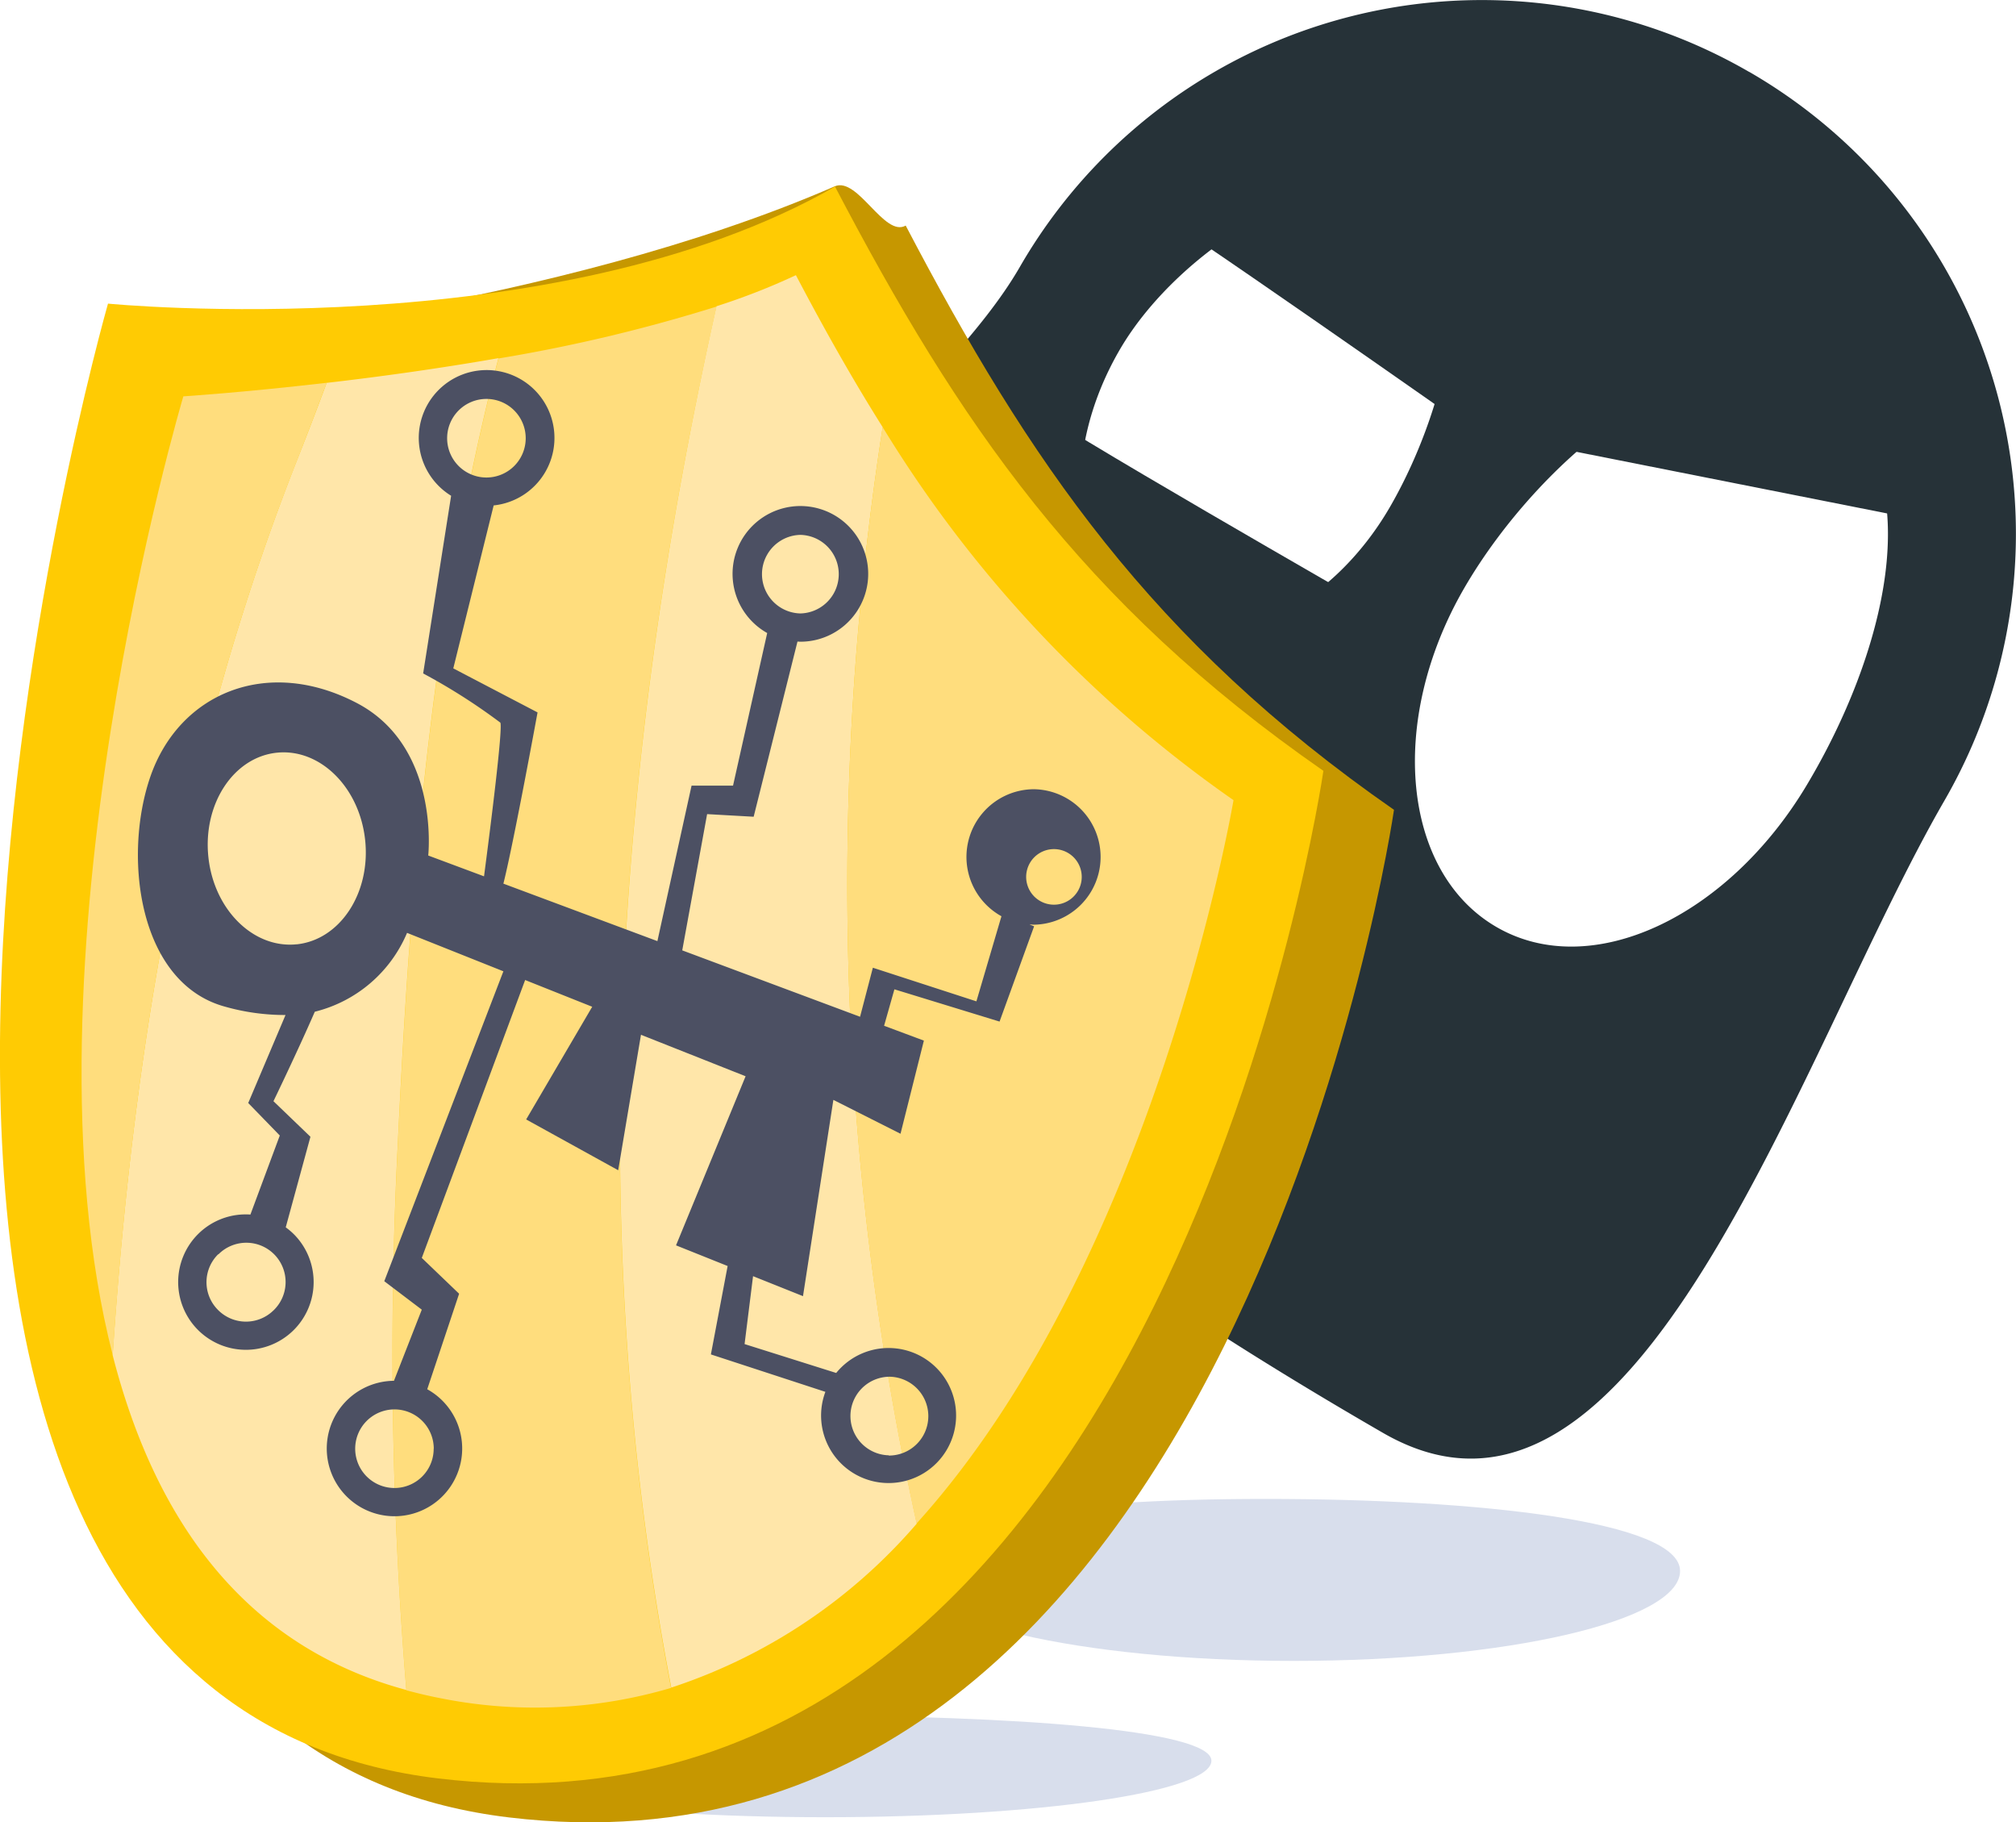
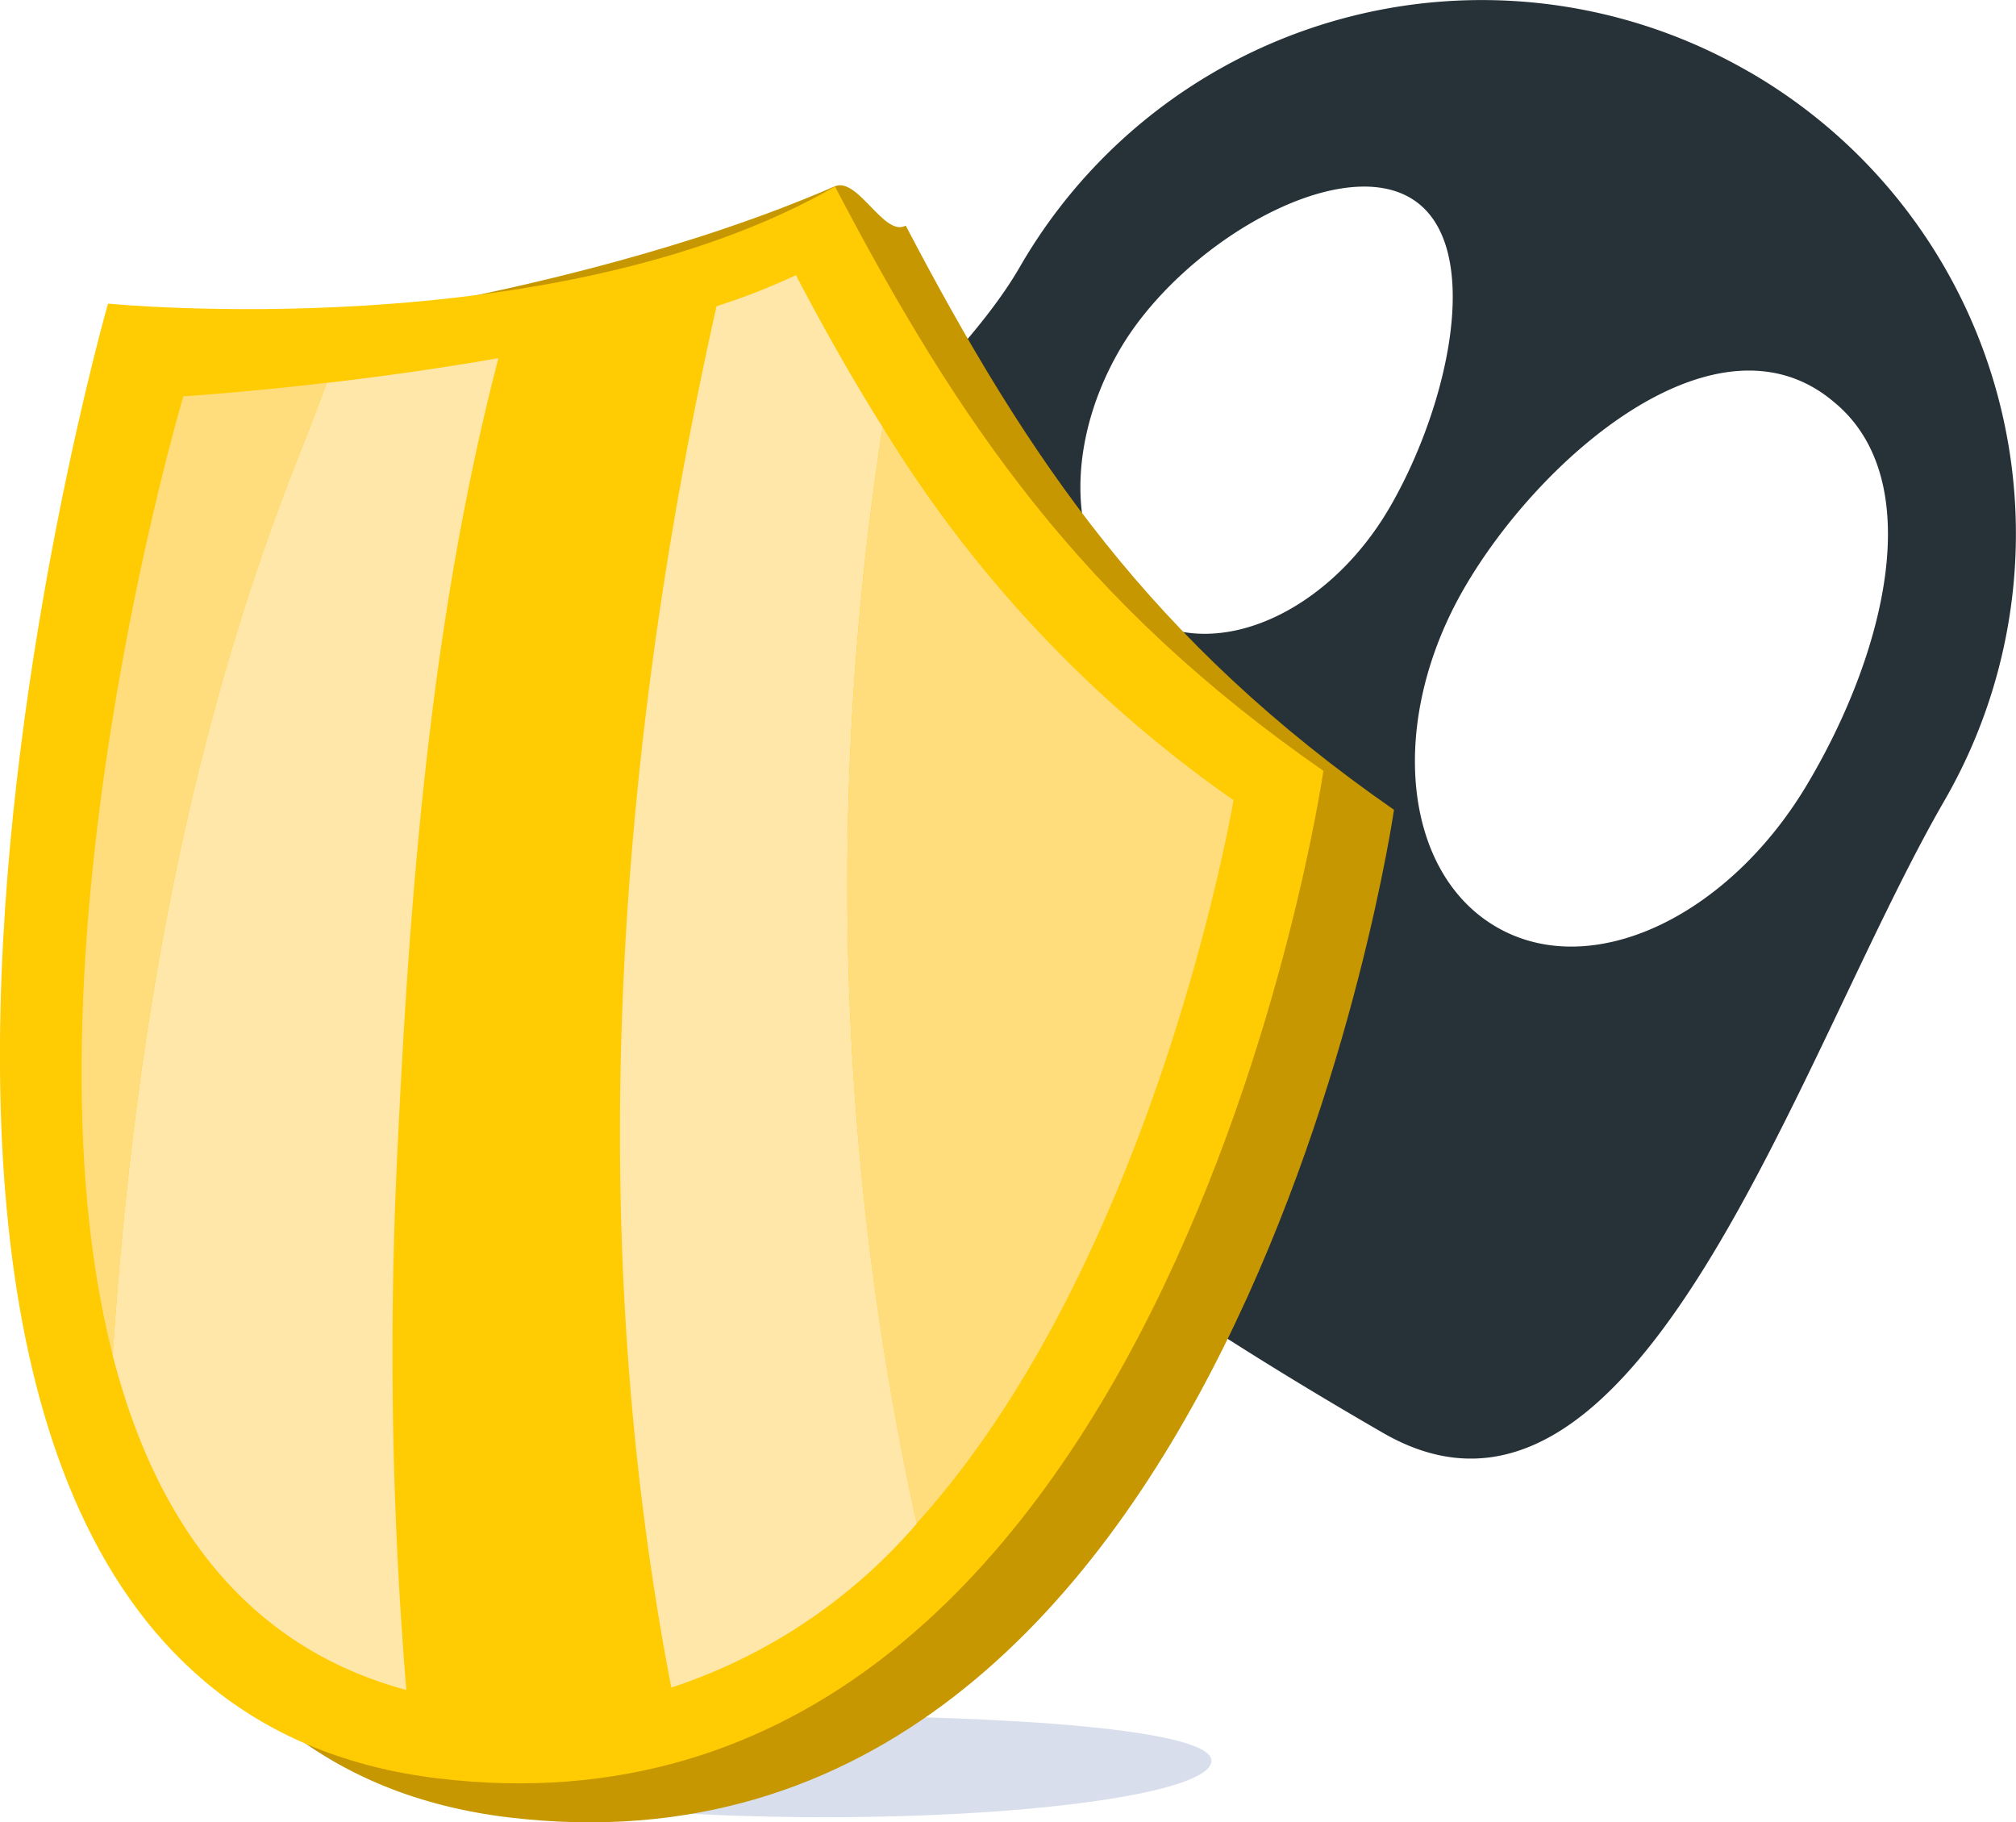
<svg xmlns="http://www.w3.org/2000/svg" width="88.519" height="80" viewBox="0 0 88.519 80">
  <g id="cyberghost-vpn-online-protection-1" transform="translate(-481.183 -237.812)">
-     <path id="Path_1142" data-name="Path 1142" d="M622.29,418.005c0,2.186-7.6,3.948-16.965,3.948s-16.965-1.766-16.965-3.948,6.36-3.163,15.731-3.163S622.29,415.823,622.29,418.005Z" transform="translate(-67.338 -111.227)" fill="#d8deec" style="isolation: isolate" />
    <path id="Path_1142-2" data-name="Path 1142-2" d="M566.936,442.407c0,1.372-7.6,2.479-16.965,2.479s-16.961-1.115-16.961-2.479,6.356-1.985,15.727-1.985S566.936,441.039,566.936,442.407Z" transform="translate(-32.562 -127.298)" fill="#d8deec" style="isolation: isolate" />
    <path id="Path_262" data-name="Path 262" d="M610.982,240.964a23.418,23.418,0,0,0-32,8.541l-.022.038c-6.471,11.207-34.056,22.3,15.954,51.173,11.218,6.475,18.173-16.534,24.641-27.741a23.418,23.418,0,0,0-8.547-32Zm-26.521,23.99c-3.286-1.9-3.791-7.163-1.115-11.776s9.46-8.586,12.746-6.691,1.8,8.943-.859,13.556S587.743,266.85,584.46,264.954ZM613.5,272.31c-3.461,5.765-9.445,8.605-13.6,6.2s-4.788-9.055-1.427-14.868,11.151-12.508,16.244-8.178C618.888,258.888,616.952,266.552,613.5,272.31Z" transform="translate(-53.005 0)" fill="#263238" />
-     <path id="Path_263" data-name="Path 263" d="M615.27,252.463c1.056.476,14.868,10.185,14.868,10.185l21.492,4.26-.584-6.977-29.068-12.738Z" transform="translate(-84.246 -5.894)" fill="#263238" />
-     <path id="Path_264" data-name="Path 264" d="M594.506,285.7c.4.539,15.039,8.921,15.039,8.921l-4.189,13.329,13.627,9.835L589.44,306.116l4.661-19.831" transform="translate(-68.017 -30.089)" fill="#263238" />
-     <path id="Path_265" data-name="Path 265" d="M526.191,261.46c5.4,10.311,10.78,18.24,21.44,25.648,0,0-6.947,48.054-38.866,44.233s-14.5-64.744-14.5-64.744,16.552-1.524,28.815-6.862C524.091,259.311,525.251,261.991,526.191,261.46Z" transform="translate(-5.24 -13.745)" fill="#c69700" />
+     <path id="Path_265" data-name="Path 265" d="M526.191,261.46c5.4,10.311,10.78,18.24,21.44,25.648,0,0-6.947,48.054-38.866,44.233s-14.5-64.744-14.5-64.744,16.552-1.524,28.815-6.862C524.091,259.311,525.251,261.991,526.191,261.46" transform="translate(-5.24 -13.745)" fill="#c69700" />
    <path id="Path_266" data-name="Path 266" d="M517.847,259.852c5.4,10.311,10.78,18.24,21.444,25.648,0,0-6.947,48.055-38.866,44.233s-14.5-64.744-14.5-64.744S505.514,266.922,517.847,259.852Z" transform="translate(0 -13.848)" fill="#ffcb03" />
-     <path id="Path_267" data-name="Path 267" d="M541.772,274.022A70.687,70.687,0,0,1,532.2,276.3c-2.914,11.2-3.87,22.986-4.416,34.45a180.31,180.31,0,0,0,.372,24.016c.483.13.981.249,1.487.346a21.081,21.081,0,0,0,10.133-.45C535.925,314.575,537.3,293.946,541.772,274.022Z" transform="translate(-29.129 -22.751)" fill="#ffdd7d" />
    <path id="Path_268" data-name="Path 268" d="M511.429,280.112c-2.7.472-5.319.829-7.542,1.085q-.594,1.6-1.219,3.182c-5,12.59-7.271,25.863-8.178,39.5,1.81,7.062,5.65,12.746,12.895,14.7a180.311,180.311,0,0,1-.372-24.016C507.556,303.1,508.515,291.308,511.429,280.112Z" transform="translate(-8.361 -26.577)" fill="#ffe6a9" />
    <path id="Path_269" data-name="Path 269" d="M501.579,283.022c-3.717.431-6.293.595-6.293.595s-7.464,25.053-3.1,42.089c.9-13.634,3.171-26.908,8.178-39.5Q500.985,284.624,501.579,283.022Z" transform="translate(-6.053 -28.405)" fill="#ffdd7d" />
    <path id="Path_270" data-name="Path 270" d="M565.951,276.984c-1.349-2.141-2.6-4.368-3.81-6.672a29.285,29.285,0,0,1-3.487,1.364c-4.46,19.938-5.847,40.568-1.985,60.641a24.156,24.156,0,0,0,10.78-7.2A130.56,130.56,0,0,1,565.951,276.984Z" transform="translate(-46.011 -20.42)" fill="#ffe6a9" />
    <path id="Path_271" data-name="Path 271" d="M582.847,288.262a130.79,130.79,0,0,0,1.487,48.129c10.519-11.634,13.917-31.755,13.917-31.755A54.6,54.6,0,0,1,582.847,288.262Z" transform="translate(-62.907 -31.697)" fill="#ffdd7d" />
-     <path id="Path_272" data-name="Path 272" d="M536.825,299.934a2.973,2.973,0,0,0-1.439,5.576l-1.1,3.736-4.546-1.476-.562,2.153-7.808-2.915,1.092-5.981,2.044.115,1.924-7.69c.041,0,.082.006.124.006a2.978,2.978,0,1,0-1.454-.381l-1.5,6.7h-1.821l-1.5,6.825-6.762-2.523c.453-1.8,1.5-7.517,1.5-7.517l-3.7-1.933,1.773-7.154a2.979,2.979,0,1,0-1.868-.424l-1.228,7.8a26.426,26.426,0,0,1,3.39,2.16c.114.253-.433,4.582-.717,6.747l-2.45-.914s.528-4.773-3.13-6.691c-3.951-2.07-7.806-.427-9.07,3.226-1.219,3.531-.52,9.088,3.3,10.107a9.677,9.677,0,0,0,2.634.36l-1.638,3.863,1.386,1.427-1.29,3.47a2.963,2.963,0,0,0-2.264.824l-.014.014a2.974,2.974,0,1,0,4.219.059,3.007,3.007,0,0,0-.39-.336l1.085-3.976-1.624-1.561s1.1-2.277,1.815-3.928a5.943,5.943,0,0,0,4.051-3.462l4.23,1.687-5.23,13.605,1.647,1.249-1.222,3.123a2.973,2.973,0,1,0,1.461.371l1.4-4.193-1.639-1.572,4.538-12.2,2.945,1.174-2.9,4.947,4.041,2.23,1-5.947,4.594,1.821-3.055,7.423,2.266.907-.735,3.881,5.027,1.643a2.964,2.964,0,1,0,.475-.829l-4.023-1.268.372-2.981,2.193.877,1.334-8.616,2.948,1.487,1.026-4.089-1.747-.652.453-1.6,4.617,1.416,1.517-4.182-.2-.081c.066,0,.132.01.2.01a2.974,2.974,0,0,0,0-5.947Zm-10.27-11.166a1.725,1.725,0,0,1,.008,3.449h-.008a1.725,1.725,0,0,1,0-3.449ZM512.772,282.8a1.725,1.725,0,1,1-1.725,1.725A1.725,1.725,0,0,1,512.772,282.8Zm-9.355,40.018a1.725,1.725,0,0,1-2.439-.033h0a1.721,1.721,0,0,1,.014-2.434l0,0h.015a1.725,1.725,0,1,1,2.406,2.472Zm1.017-16.076c-1.9.193-3.639-1.531-3.873-3.855s1.115-4.364,3.015-4.557,3.635,1.531,3.873,3.855S506.334,306.551,504.434,306.744Zm6.022,22.143a1.721,1.721,0,0,1-1.717,1.725h0a1.725,1.725,0,1,1,1.721-1.728Zm19.983-3.16a1.73,1.73,0,0,1,.011,3.461h-.011v-.011a1.725,1.725,0,0,1,0-3.449Zm6.393-21.076h-.007v-.007a1.22,1.22,0,1,1,.007.007Z" transform="translate(-10.231 -27.475)" fill="#4c5063" />
  </g>
</svg>